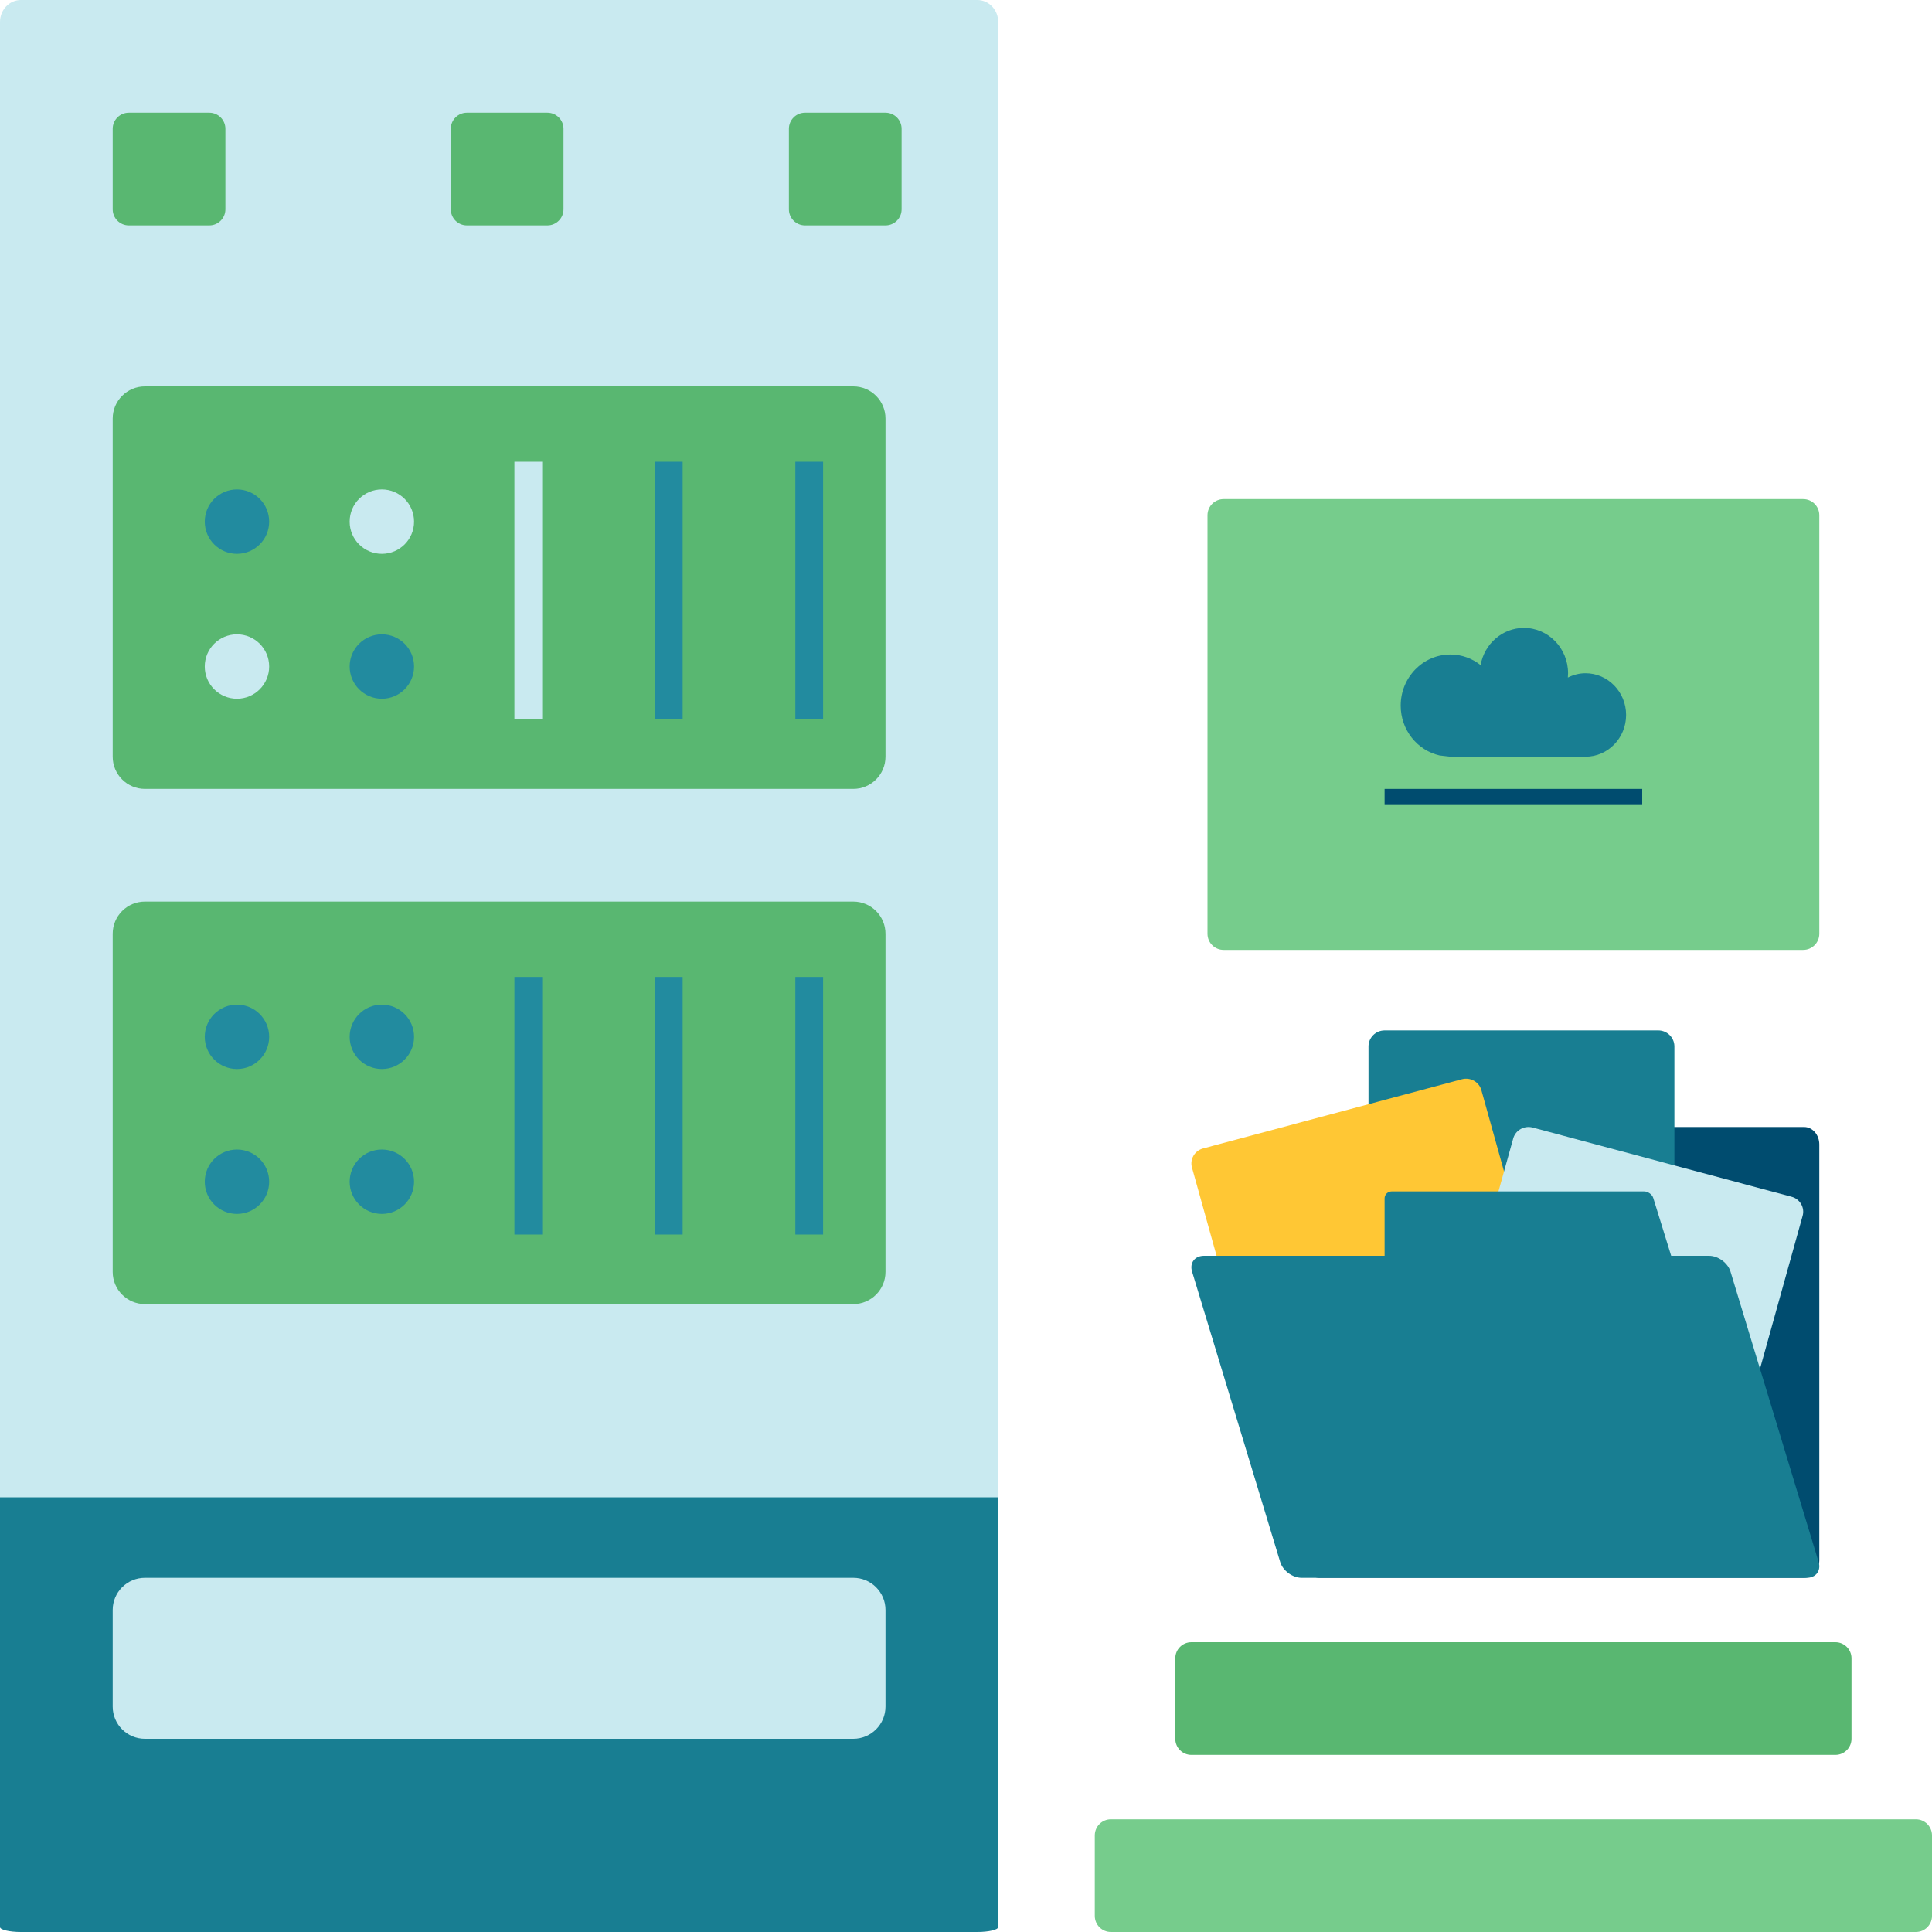
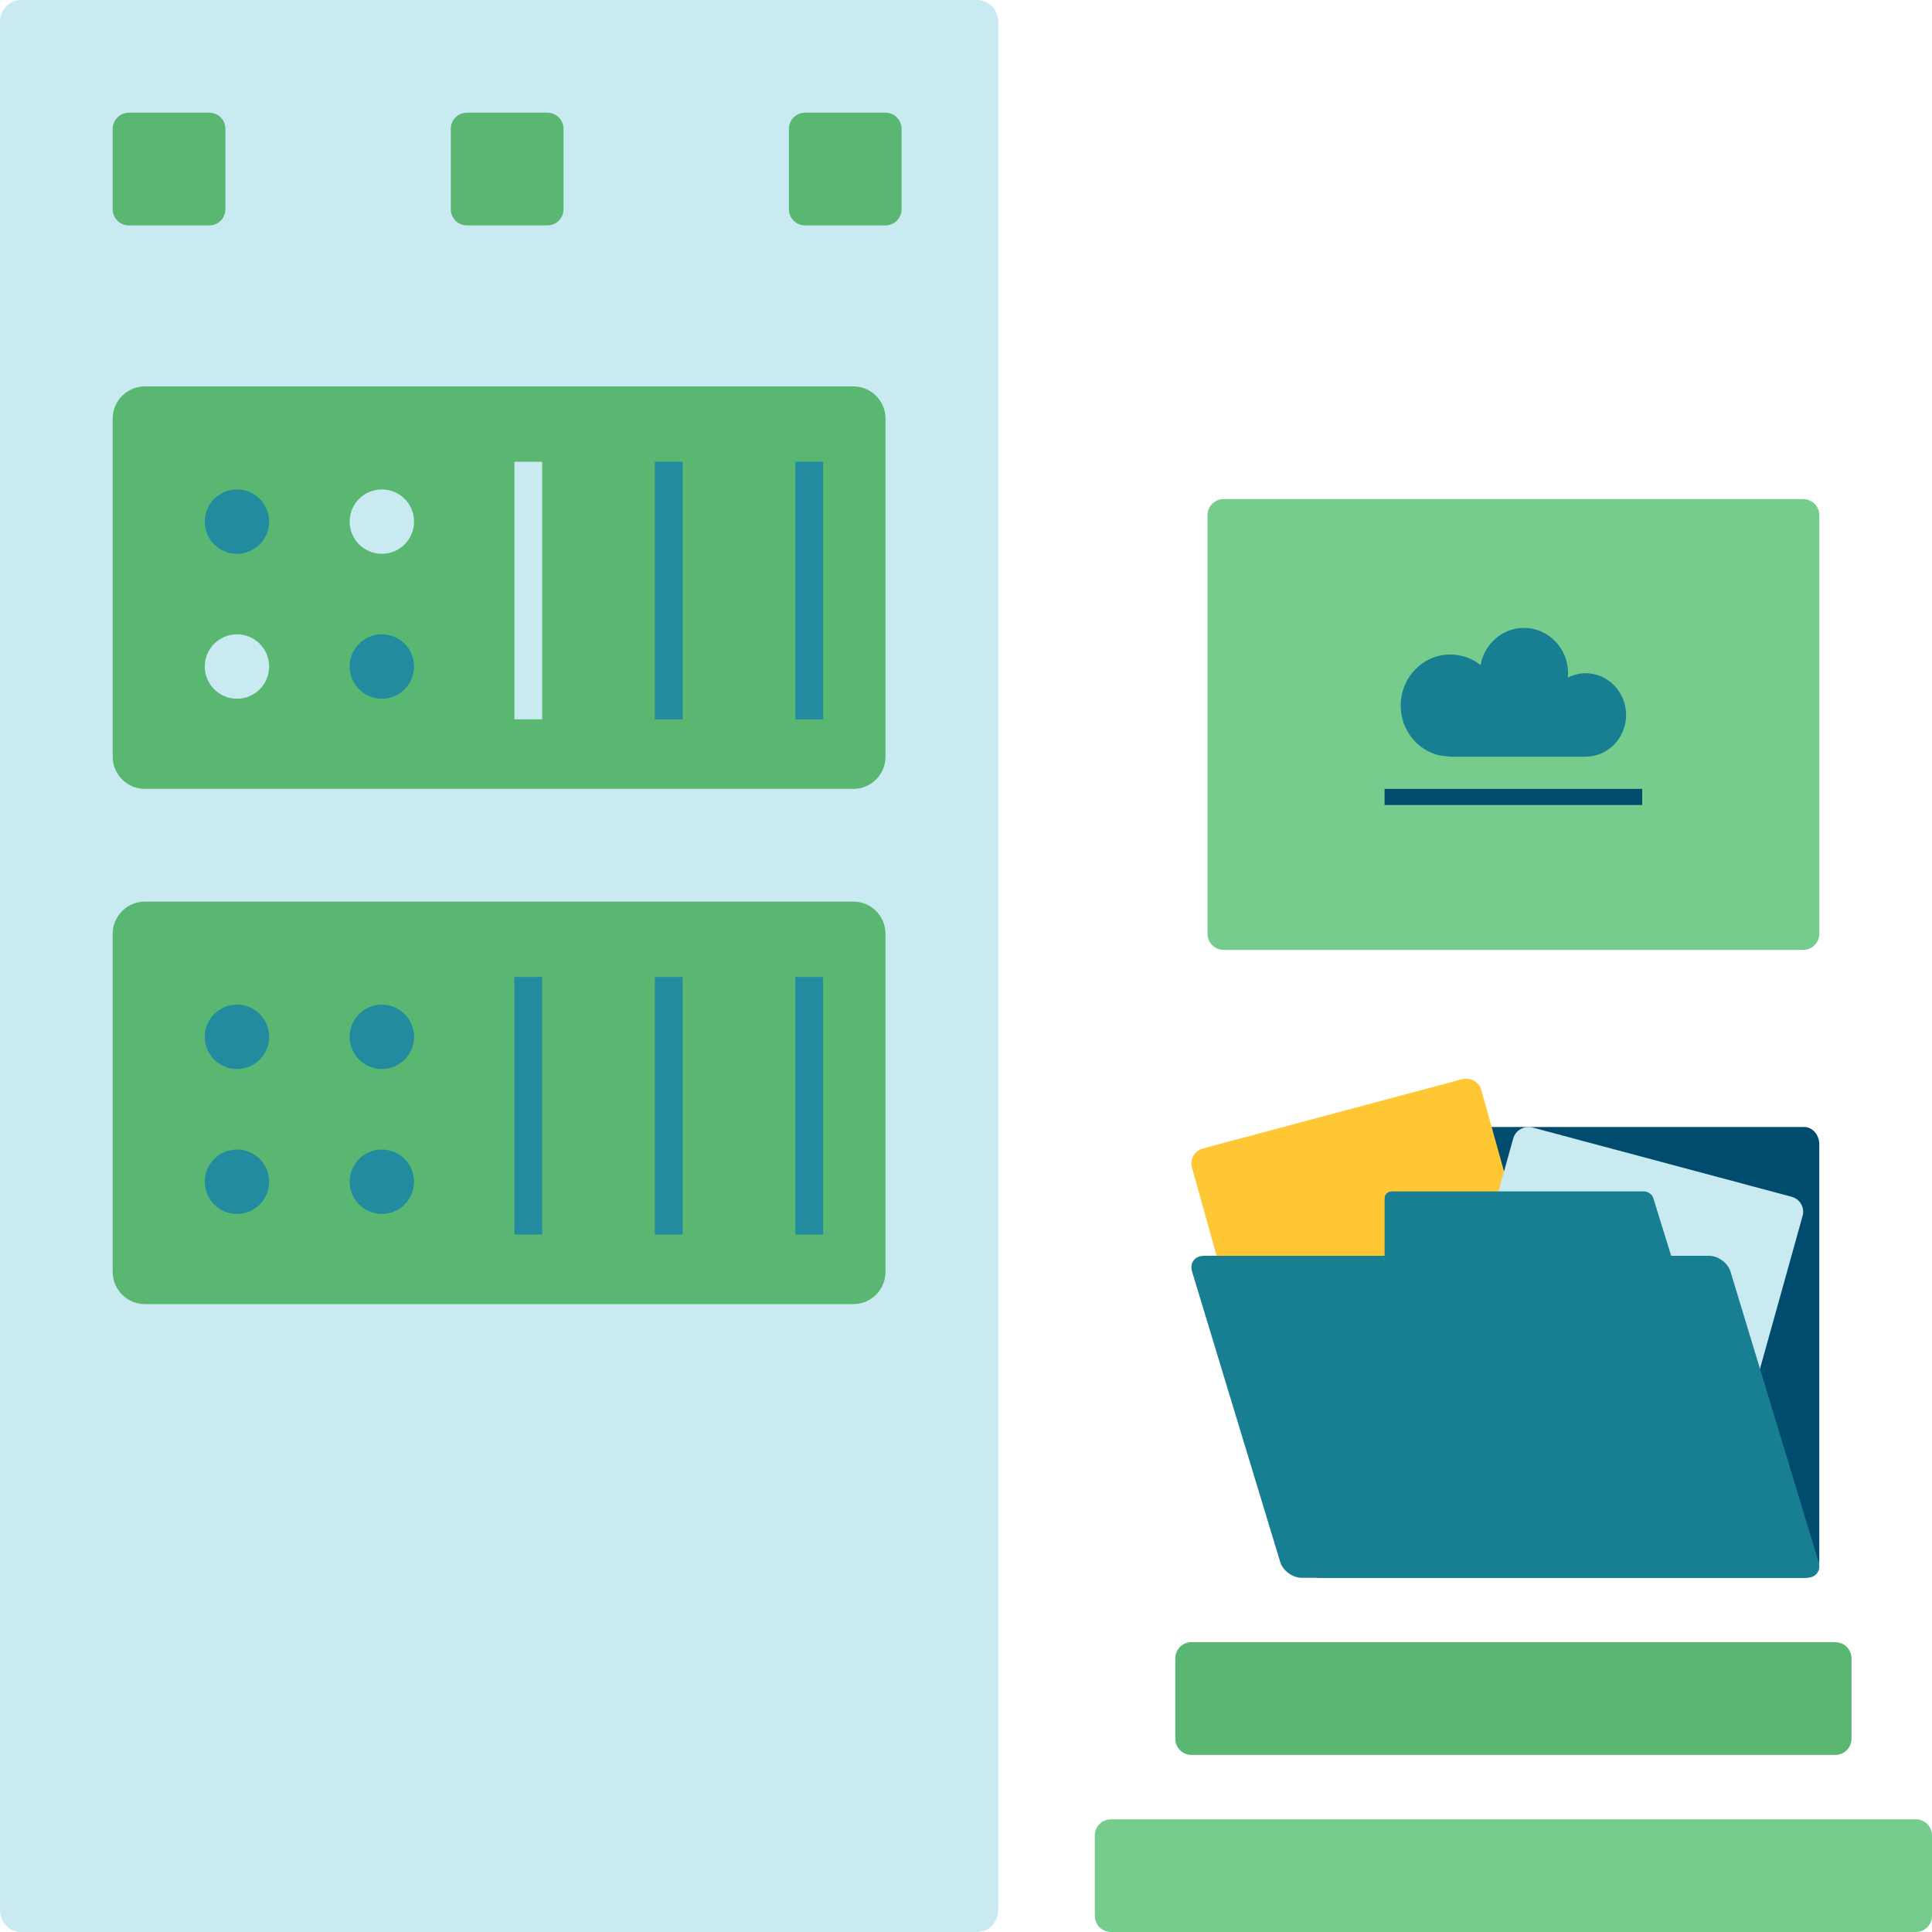
<svg xmlns="http://www.w3.org/2000/svg" width="120px" height="120px" viewBox="0 0 120 120" version="1.1">
  <title>BE23B5FD-B3DF-460D-A02B-CCD680385CF8</title>
  <g id="Home" stroke="none" stroke-width="1" fill="none" fill-rule="evenodd">
    <g id="BiznetGio---Color-9.1" transform="translate(-660, -1187)">
      <g id="Group-47" transform="translate(530, 1187)">
        <g id="Group-42" transform="translate(130, 0)">
          <path d="M1.297,0 L60.703,0 C61.419,0 62,0.611 62,1.365 L62,118.635 C62,119.389 61.419,120 60.703,120 L1.297,120 C0.581,120 0,119.389 0,118.635 L0,1.365 C0,0.611 0.581,0 1.297,0 Z" id="Path" fill="#C9EAF0" />
-           <path d="M62,93 L62,119.693 C62,119.862 61.419,120 60.703,120 L1.297,120 C0.581,120 0,119.862 0,119.693 L0,93 L62,93 Z" id="Path" fill="#187E92" />
          <path d="M8,7 L13,7 C13.552,7 14,7.448 14,8 L14,13 C14,13.552 13.552,14 13,14 L8,14 C7.448,14 7,13.552 7,13 L7,8 C7,7.448 7.448,7 8,7 Z" id="Path" fill="#59B771" />
          <path d="M50,7 L55,7 C55.552,7 56,7.448 56,8 L56,13 C56,13.552 55.552,14 55,14 L50,14 C49.448,14 49,13.552 49,13 L49,8 C49,7.448 49.448,7 50,7 Z" id="Path-Copy-2" fill="#59B771" />
          <path d="M69,113 L119,113 C119.552,113 120,113.448 120,114 L120,119 C120,119.552 119.552,120 119,120 L69,120 C68.448,120 68,119.552 68,119 L68,114 C68,113.448 68.448,113 69,113 Z" id="Path-Copy-5" fill="#76CC8C" />
          <path d="M74,102 L114,102 C114.552,102 115,102.448 115,103 L115,108 C115,108.552 114.552,109 114,109 L74,109 C73.448,109 73,108.552 73,108 L73,103 C73,102.448 73.448,102 74,102 Z" id="Path-Copy-7" fill="#59B771" />
          <g id="Group-14" transform="translate(75, 31)">
            <path d="M1,0 L37,0 C37.552,-1.01453063e-16 38,0.448 38,1 L38,27 C38,27.552 37.552,28 37,28 L1,28 C0.448,28 6.76353751e-17,27.552 0,27 L0,1 C-6.76353751e-17,0.448 0.448,1.01453063e-16 1,0 Z" id="Path-Copy-6" fill="#76CC8C" />
            <polygon id="Path" fill="#004C6F" transform="translate(19, 18.5) rotate(-270) translate(-19, -18.5) " points="18.5 10.5 19.5 10.5 19.5 26.5 18.5 26.5" />
            <path d="M19.656,8 C18.312,8 17.194,8.997 16.963,10.31 C16.442,9.899 15.794,9.653 15.087,9.653 C13.382,9.653 12,11.073 12,12.826 C12,14.342 13.035,15.608 14.417,15.923 L15.087,16 L23.478,16 C24.87,16 26,14.839 26,13.408 C26,11.977 24.87,10.816 23.478,10.816 C23.083,10.816 22.715,10.918 22.382,11.084 C22.391,10.996 22.395,10.907 22.395,10.816 C22.395,9.261 21.169,8 19.656,8 Z" id="Path" fill="#187E92" />
          </g>
          <g id="Group" transform="translate(74, 64)">
            <path d="M7.942,6 L38.058,6 C38.578,6 39,6.485 39,7.083 L39,32.917 C39,33.515 38.578,34 38.058,34 L7.942,34 C7.422,34 7,33.515 7,32.917 L7,7.083 C7,6.485 7.422,6 7.942,6 Z" id="Path" fill="#004C6F" />
-             <path d="M12.004,0 L28.996,0 C29.55,0 30,0.446 30,0.995 L30,20.005 C30,20.554 29.55,21 28.996,21 L12.004,21 C11.45,21 11,20.554 11,20.005 L11,0.995 C11,0.446 11.45,0 12.004,0 Z" id="Path" fill="#187E92" />
            <path d="M0.726,7.331 L16.802,3.034 C17.327,2.894 17.868,3.197 18.011,3.711 L22.965,21.485 C23.108,21.998 22.799,22.529 22.274,22.669 L6.198,26.966 C5.673,27.106 5.132,26.803 4.989,26.289 L0.035,8.516 C-0.108,8.002 0.201,7.471 0.726,7.331 Z" id="Path" fill="#FFC734" />
            <path d="M37.274,10.331 L21.198,6.034 C20.673,5.894 20.132,6.197 19.989,6.711 L15.035,24.485 C14.892,24.999 15.201,25.529 15.726,25.669 L31.802,29.966 C32.327,30.106 32.868,29.803 33.011,29.289 L37.965,11.515 C38.108,11.002 37.799,10.471 37.274,10.331 Z" id="Path" fill="#C9EAF0" />
            <path d="M0.783,14 L32.147,14 C32.721,14 33.32,14.441 33.485,14.984 L38.958,33.016 C39.123,33.559 38.791,34 38.217,34 L6.853,34 C6.279,34 5.68,33.559 5.515,33.016 L0.042,14.984 C-0.123,14.441 0.209,14 0.783,14 Z" id="Path" fill="#187E92" />
            <path d="M12.449,10 L28.112,10 C28.36,10 28.618,10.184 28.688,10.41 L29.982,14.59 C30.052,14.816 29.908,15 29.66,15 L12.449,15 C12.201,15 12,14.809 12,14.573 L12,10.428 C12,10.191 12.201,10 12.449,10 Z" id="Path" fill="#187E92" />
          </g>
          <path d="M29,7 L34,7 C34.552,7 35,7.448 35,8 L35,13 C35,13.552 34.552,14 34,14 L29,14 C28.448,14 28,13.552 28,13 L28,8 C28,7.448 28.448,7 29,7 Z" id="Path-Copy-3" fill="#59B771" />
          <g id="Group" transform="translate(6, 23)">
            <g id="Group-9" transform="translate(0.011, 0.177)">
              <path d="M2.989,0.823 L46.989,0.823 C48.094,0.823 48.989,1.718 48.989,2.823 L48.989,23.823 C48.989,24.927 48.094,25.823 46.989,25.823 L2.989,25.823 C1.885,25.823 0.989,24.927 0.989,23.823 L0.989,2.823 C0.989,1.718 1.885,0.823 2.989,0.823 Z" id="Path" fill="#59B771" />
              <polygon id="Path" fill="#C9EAF0" points="25.94 5.503 27.665 5.503 27.665 21.503 25.94 21.503" />
              <polygon id="Path" fill="#228B9F" points="43.389 5.503 45.114 5.503 45.114 21.503 43.389 21.503" />
              <polygon id="Path" fill="#228B9F" points="34.665 5.503 36.389 5.503 36.389 21.503 34.665 21.503" />
              <path d="M6.707,9.222 C6.707,8.117 7.603,7.222 8.707,7.222 C9.812,7.222 10.707,8.117 10.707,9.222 C10.707,10.326 9.812,11.222 8.707,11.222 C7.603,11.222 6.707,10.326 6.707,9.222 Z" id="Path" fill="#228B9F" />
              <path d="M15.707,9.222 C15.707,8.117 16.603,7.222 17.707,7.222 C18.812,7.222 19.707,8.117 19.707,9.222 C19.707,10.326 18.812,11.222 17.707,11.222 C16.603,11.222 15.707,10.326 15.707,9.222 Z" id="Path" fill="#C9EAF0" />
              <path d="M6.707,18.222 C6.707,17.117 7.603,16.222 8.707,16.222 C9.812,16.222 10.707,17.117 10.707,18.222 C10.707,19.326 9.812,20.222 8.707,20.222 C7.603,20.222 6.707,19.326 6.707,18.222 Z" id="Path" fill="#C9EAF0" />
              <path d="M15.707,18.222 C15.707,17.117 16.603,16.222 17.707,16.222 C18.812,16.222 19.707,17.117 19.707,18.222 C19.707,19.326 18.812,20.222 17.707,20.222 C16.603,20.222 15.707,19.326 15.707,18.222 Z" id="Path" fill="#228B9F" />
            </g>
          </g>
          <g id="Group-Copy" transform="translate(6, 55)">
            <g id="Group-9" transform="translate(0.011, 0.177)">
              <path d="M2.989,0.823 L46.989,0.823 C48.094,0.823 48.989,1.718 48.989,2.823 L48.989,23.823 C48.989,24.927 48.094,25.823 46.989,25.823 L2.989,25.823 C1.885,25.823 0.989,24.927 0.989,23.823 L0.989,2.823 C0.989,1.718 1.885,0.823 2.989,0.823 Z" id="Path" fill="#59B771" />
              <path d="M2.989,42.823 L46.989,42.823 C48.094,42.823 48.989,43.718 48.989,44.823 L48.989,50.823 C48.989,51.927 48.094,52.823 46.989,52.823 L2.989,52.823 C1.885,52.823 0.989,51.927 0.989,50.823 L0.989,44.823 C0.989,43.718 1.885,42.823 2.989,42.823 Z" id="Path-Copy-4" fill="#C9EAF0" />
              <polygon id="Path" fill="#228B9F" points="25.94 5.503 27.665 5.503 27.665 21.503 25.94 21.503" />
              <polygon id="Path" fill="#228B9F" points="43.389 5.503 45.114 5.503 45.114 21.503 43.389 21.503" />
              <polygon id="Path" fill="#228B9F" points="34.665 5.503 36.389 5.503 36.389 21.503 34.665 21.503" />
              <path d="M15.707,9.222 C15.707,8.117 16.603,7.222 17.707,7.222 C18.812,7.222 19.707,8.117 19.707,9.222 C19.707,10.326 18.812,11.222 17.707,11.222 C16.603,11.222 15.707,10.326 15.707,9.222 Z" id="Path" fill="#228B9F" />
              <path d="M6.707,9.222 C6.707,8.117 7.603,7.222 8.707,7.222 C9.812,7.222 10.707,8.117 10.707,9.222 C10.707,10.326 9.812,11.222 8.707,11.222 C7.603,11.222 6.707,10.326 6.707,9.222 Z" id="Path" fill="#228B9F" />
              <path d="M6.707,18.222 C6.707,17.117 7.603,16.222 8.707,16.222 C9.812,16.222 10.707,17.117 10.707,18.222 C10.707,19.326 9.812,20.222 8.707,20.222 C7.603,20.222 6.707,19.326 6.707,18.222 Z" id="Path" fill="#228B9F" />
              <path d="M15.707,18.222 C15.707,17.117 16.603,16.222 17.707,16.222 C18.812,16.222 19.707,17.117 19.707,18.222 C19.707,19.326 18.812,20.222 17.707,20.222 C16.603,20.222 15.707,19.326 15.707,18.222 Z" id="Path" fill="#228B9F" />
            </g>
          </g>
        </g>
      </g>
    </g>
  </g>
</svg>